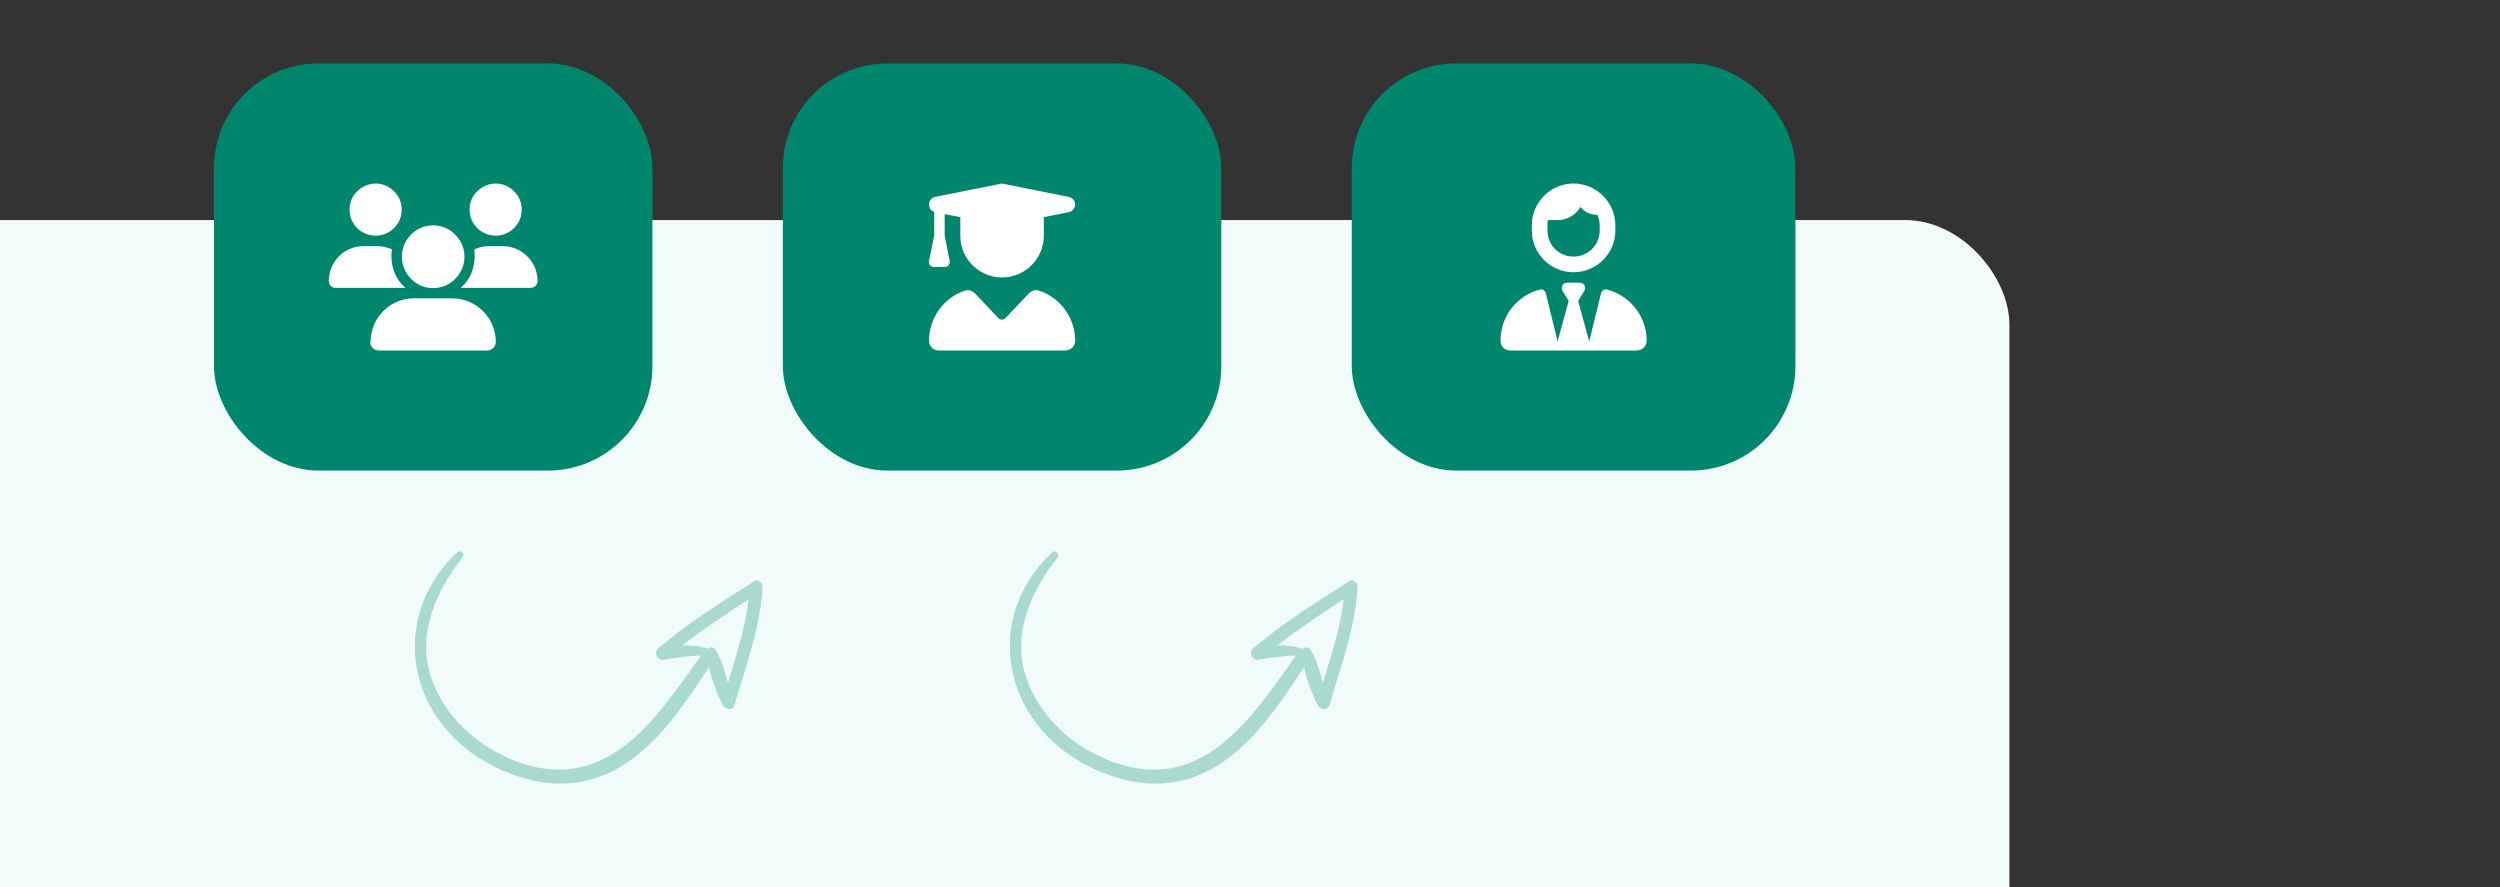
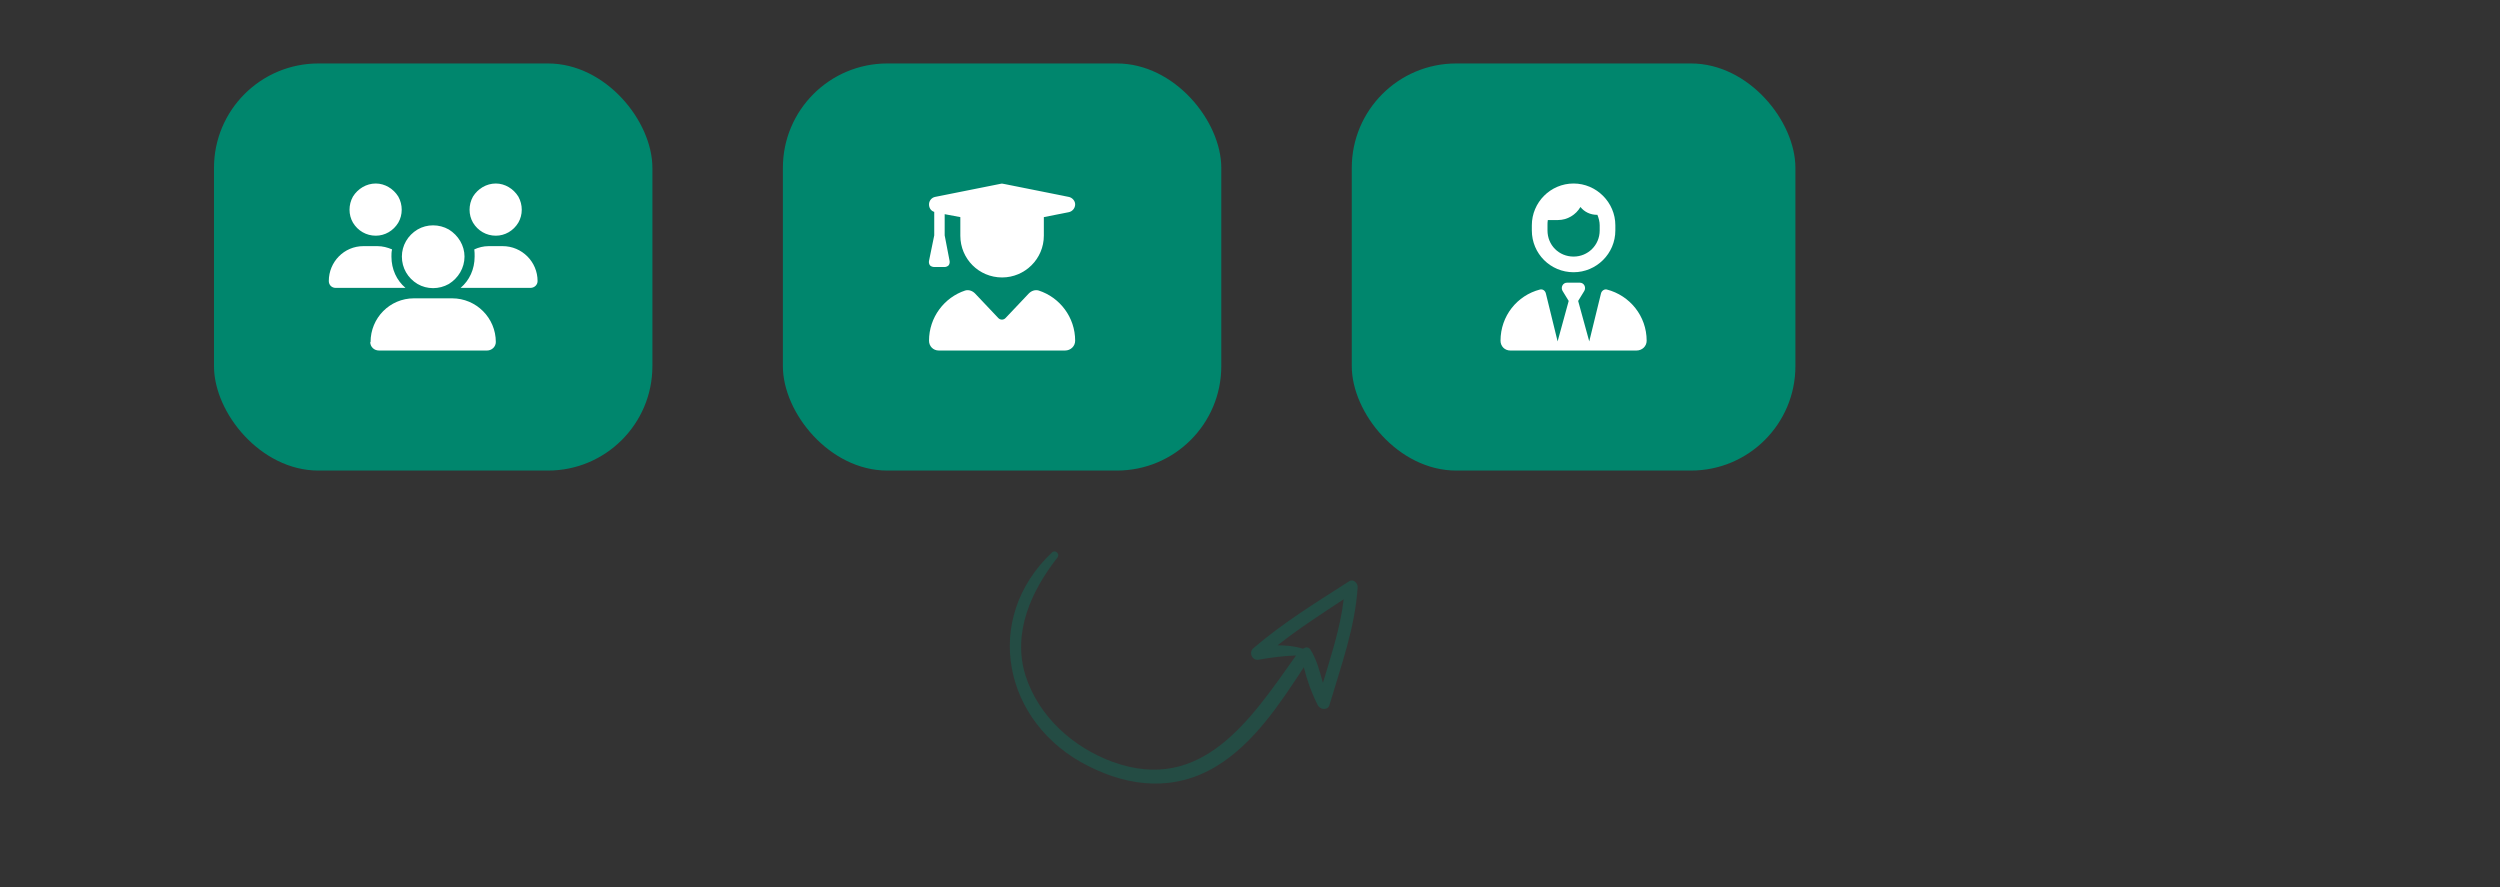
<svg xmlns="http://www.w3.org/2000/svg" width="479" height="170" viewBox="0 0 479 170" fill="none">
  <rect x="0" y="0" width="479" height="170" fill="#333333" stroke="none" />
-   <rect x="-22" y="42.16" width="407" height="333" rx="20" fill="#F1FCFA" />
  <rect x="41" y="12.16" width="84" height="78" rx="20" fill="#00866D" />
  <path d="M72 35.16C73.75 35.16 75.375 36.16 76.312 37.66C77.188 39.223 77.188 41.16 76.312 42.66C75.375 44.223 73.75 45.16 72 45.16C70.188 45.16 68.562 44.223 67.625 42.66C66.75 41.16 66.75 39.223 67.625 37.66C68.562 36.16 70.188 35.16 72 35.16ZM95 35.16C96.75 35.16 98.375 36.16 99.312 37.66C100.188 39.223 100.188 41.16 99.312 42.66C98.375 44.223 96.75 45.16 95 45.16C93.188 45.16 91.562 44.223 90.625 42.66C89.75 41.16 89.75 39.223 90.625 37.66C91.562 36.16 93.188 35.16 95 35.16ZM63 53.848C63 50.16 65.938 47.16 69.625 47.16H72.312C73.312 47.16 74.25 47.41 75.125 47.785C75 48.223 75 48.723 75 49.16C75 51.598 76 53.723 77.688 55.16C77.688 55.16 77.688 55.16 77.625 55.16H64.312C63.562 55.16 63 54.598 63 53.848ZM88.312 55.16H88.25C89.938 53.723 90.938 51.598 90.938 49.16C90.938 48.723 90.938 48.223 90.875 47.785C91.688 47.41 92.625 47.16 93.625 47.16H96.312C100 47.16 103 50.16 103 53.848C103 54.598 102.375 55.16 101.625 55.16H88.312ZM77 49.16C77 47.035 78.125 45.098 80 43.973C81.812 42.91 84.125 42.91 86 43.973C87.812 45.098 89 47.035 89 49.16C89 51.348 87.812 53.285 86 54.41C84.125 55.473 81.812 55.473 80 54.41C78.125 53.285 77 51.348 77 49.16ZM71 65.535C71 60.91 74.688 57.16 79.312 57.16H86.625C91.25 57.16 95 60.91 95 65.535C95 66.41 94.25 67.16 93.312 67.16H72.625C71.688 67.16 70.938 66.473 70.938 65.535H71Z" fill="white" />
  <rect x="150" y="12.16" width="84" height="78" rx="20" fill="#00866D" />
-   <path d="M191.688 35.223C191.875 35.16 192.062 35.16 192.25 35.223L204.75 37.723C205.438 37.848 206 38.473 206 39.16C206 39.91 205.438 40.535 204.75 40.66L200 41.598V45.16C200 49.598 196.375 53.16 192 53.16C187.562 53.16 184 49.598 184 45.16V41.598L181 41.035V45.098L181.938 49.973C182 50.285 181.938 50.598 181.75 50.848C181.562 51.035 181.25 51.16 181 51.16H179C178.688 51.16 178.375 51.035 178.188 50.848C178 50.598 177.938 50.285 178 49.973L179 45.098V40.598C178.375 40.41 178 39.848 178 39.16C178 38.473 178.5 37.848 179.188 37.723L191.688 35.223ZM184.938 55.66C185.625 55.473 186.312 55.723 186.812 56.223L191.25 60.91C191.625 61.348 192.312 61.348 192.688 60.91L197.125 56.223C197.625 55.723 198.312 55.473 199 55.66C203.062 56.973 206 60.785 206 65.285C206 66.348 205.125 67.16 204.062 67.16H179.875C178.812 67.16 178 66.348 178 65.285C178 60.785 180.938 56.973 184.938 55.66Z" fill="white" />
+   <path d="M191.688 35.223C191.875 35.16 192.062 35.16 192.25 35.223L204.75 37.723C205.438 37.848 206 38.473 206 39.16C206 39.91 205.438 40.535 204.75 40.66L200 41.598V45.16C200 49.598 196.375 53.16 192 53.16C187.562 53.16 184 49.598 184 45.16V41.598L181 41.035V45.098L181.938 49.973C182 50.285 181.938 50.598 181.75 50.848C181.562 51.035 181.25 51.16 181 51.16H179C178.688 51.16 178.375 51.035 178.188 50.848C178 50.598 177.938 50.285 178 49.973L179 45.098V40.598C178.375 40.41 178 39.848 178 39.16C178 38.473 178.5 37.848 179.188 37.723L191.688 35.223ZM184.938 55.66C185.625 55.473 186.312 55.723 186.812 56.223L191.25 60.91C191.625 61.348 192.312 61.348 192.688 60.91L197.125 56.223C197.625 55.723 198.312 55.473 199 55.66C203.062 56.973 206 60.785 206 65.285C206 66.348 205.125 67.16 204.062 67.16H179.875C178.812 67.16 178 66.348 178 65.285C178 60.785 180.938 56.973 184.938 55.66" fill="white" />
  <rect x="259" y="12.16" width="85" height="78" rx="20" fill="#00866D" />
  <path d="M306.5 43.16C306.5 42.473 306.312 41.785 306.062 41.16H306C304.688 41.16 303.562 40.598 302.812 39.66C301.938 41.16 300.312 42.16 298.5 42.16H296.562C296.5 42.535 296.5 42.848 296.5 43.16V44.16C296.5 46.973 298.688 49.16 301.5 49.16C304.25 49.16 306.5 46.973 306.5 44.16V43.16ZM293.5 43.16C293.5 38.785 297.062 35.16 301.5 35.16C305.875 35.16 309.5 38.785 309.5 43.16V44.16C309.5 48.598 305.875 52.16 301.5 52.16C297.062 52.16 293.5 48.598 293.5 44.16V43.16ZM305 67.16H298H297.625H289.375C288.312 67.16 287.5 66.348 287.5 65.285C287.5 60.535 290.688 56.598 295.062 55.473C295.625 55.348 296.062 55.723 296.188 56.223L298.438 65.41L300.562 57.66L299.375 55.723C299 55.035 299.438 54.16 300.25 54.16H301.5H302.688C303.5 54.16 303.938 55.035 303.562 55.723L302.375 57.66L304.5 65.41L306.75 56.223C306.875 55.723 307.375 55.348 307.875 55.473C312.25 56.598 315.5 60.535 315.5 65.285C315.5 66.348 314.625 67.16 313.562 67.16H305.312H305Z" fill="white" />
-   <path opacity="0.3" d="M140.746 135.019C142.919 127.62 145.62 120.342 146.128 112.528C146.196 111.722 145.236 110.816 144.475 111.388C138.149 115.437 131.798 119.346 126.127 124.212C125.196 125.032 125.923 126.63 127.18 126.399C129.553 125.963 131.952 125.667 134.32 125.593C125.727 137.706 116.346 152.201 99.18 145.975C91.594 143.184 85.029 137.319 82.503 129.485C79.9 121.232 83.614 113.19 88.64 106.783C89.095 106.122 88.217 105.273 87.597 105.82C74.067 118.552 78.188 138.575 94.49 146.764C102.53 150.843 111.12 151.646 119.101 146.788C126.239 142.446 131.255 134.814 135.816 127.843C136.419 130.33 137.3 132.766 138.435 135.01C138.92 136.076 140.45 136.155 140.746 135.019ZM137.065 124.439C136.683 123.932 136.182 123.952 135.732 124.251C135.732 124.251 135.732 124.251 135.592 124.277C133.985 123.778 132.372 123.642 130.785 123.645C134.815 120.451 139.202 117.625 143.448 114.824C142.807 120.353 141.029 125.587 139.473 130.851C138.84 128.586 138.289 126.379 137.065 124.439Z" fill="#00866D" />
  <path opacity="0.3" d="M254.746 135.019C256.919 127.62 259.62 120.342 260.128 112.528C260.196 111.722 259.236 110.816 258.475 111.388C252.149 115.437 245.798 119.346 240.127 124.212C239.196 125.032 239.923 126.63 241.18 126.399C243.553 125.963 245.952 125.667 248.32 125.593C239.727 137.706 230.346 152.201 213.18 145.975C205.594 143.184 199.029 137.319 196.503 129.485C193.9 121.232 197.614 113.19 202.64 106.783C203.095 106.122 202.217 105.273 201.596 105.82C188.066 118.552 192.188 138.575 208.49 146.764C216.53 150.843 225.12 151.646 233.101 146.788C240.239 142.446 245.255 134.814 249.816 127.843C250.419 130.33 251.3 132.766 252.435 135.01C252.92 136.076 254.45 136.155 254.746 135.019ZM251.065 124.439C250.683 123.932 250.182 123.952 249.732 124.251C249.732 124.251 249.732 124.251 249.592 124.277C247.985 123.778 246.372 123.642 244.785 123.645C248.815 120.451 253.202 117.625 257.448 114.824C256.807 120.353 255.029 125.587 253.473 130.851C252.84 128.586 252.289 126.379 251.065 124.439Z" fill="#00866D" />
</svg>